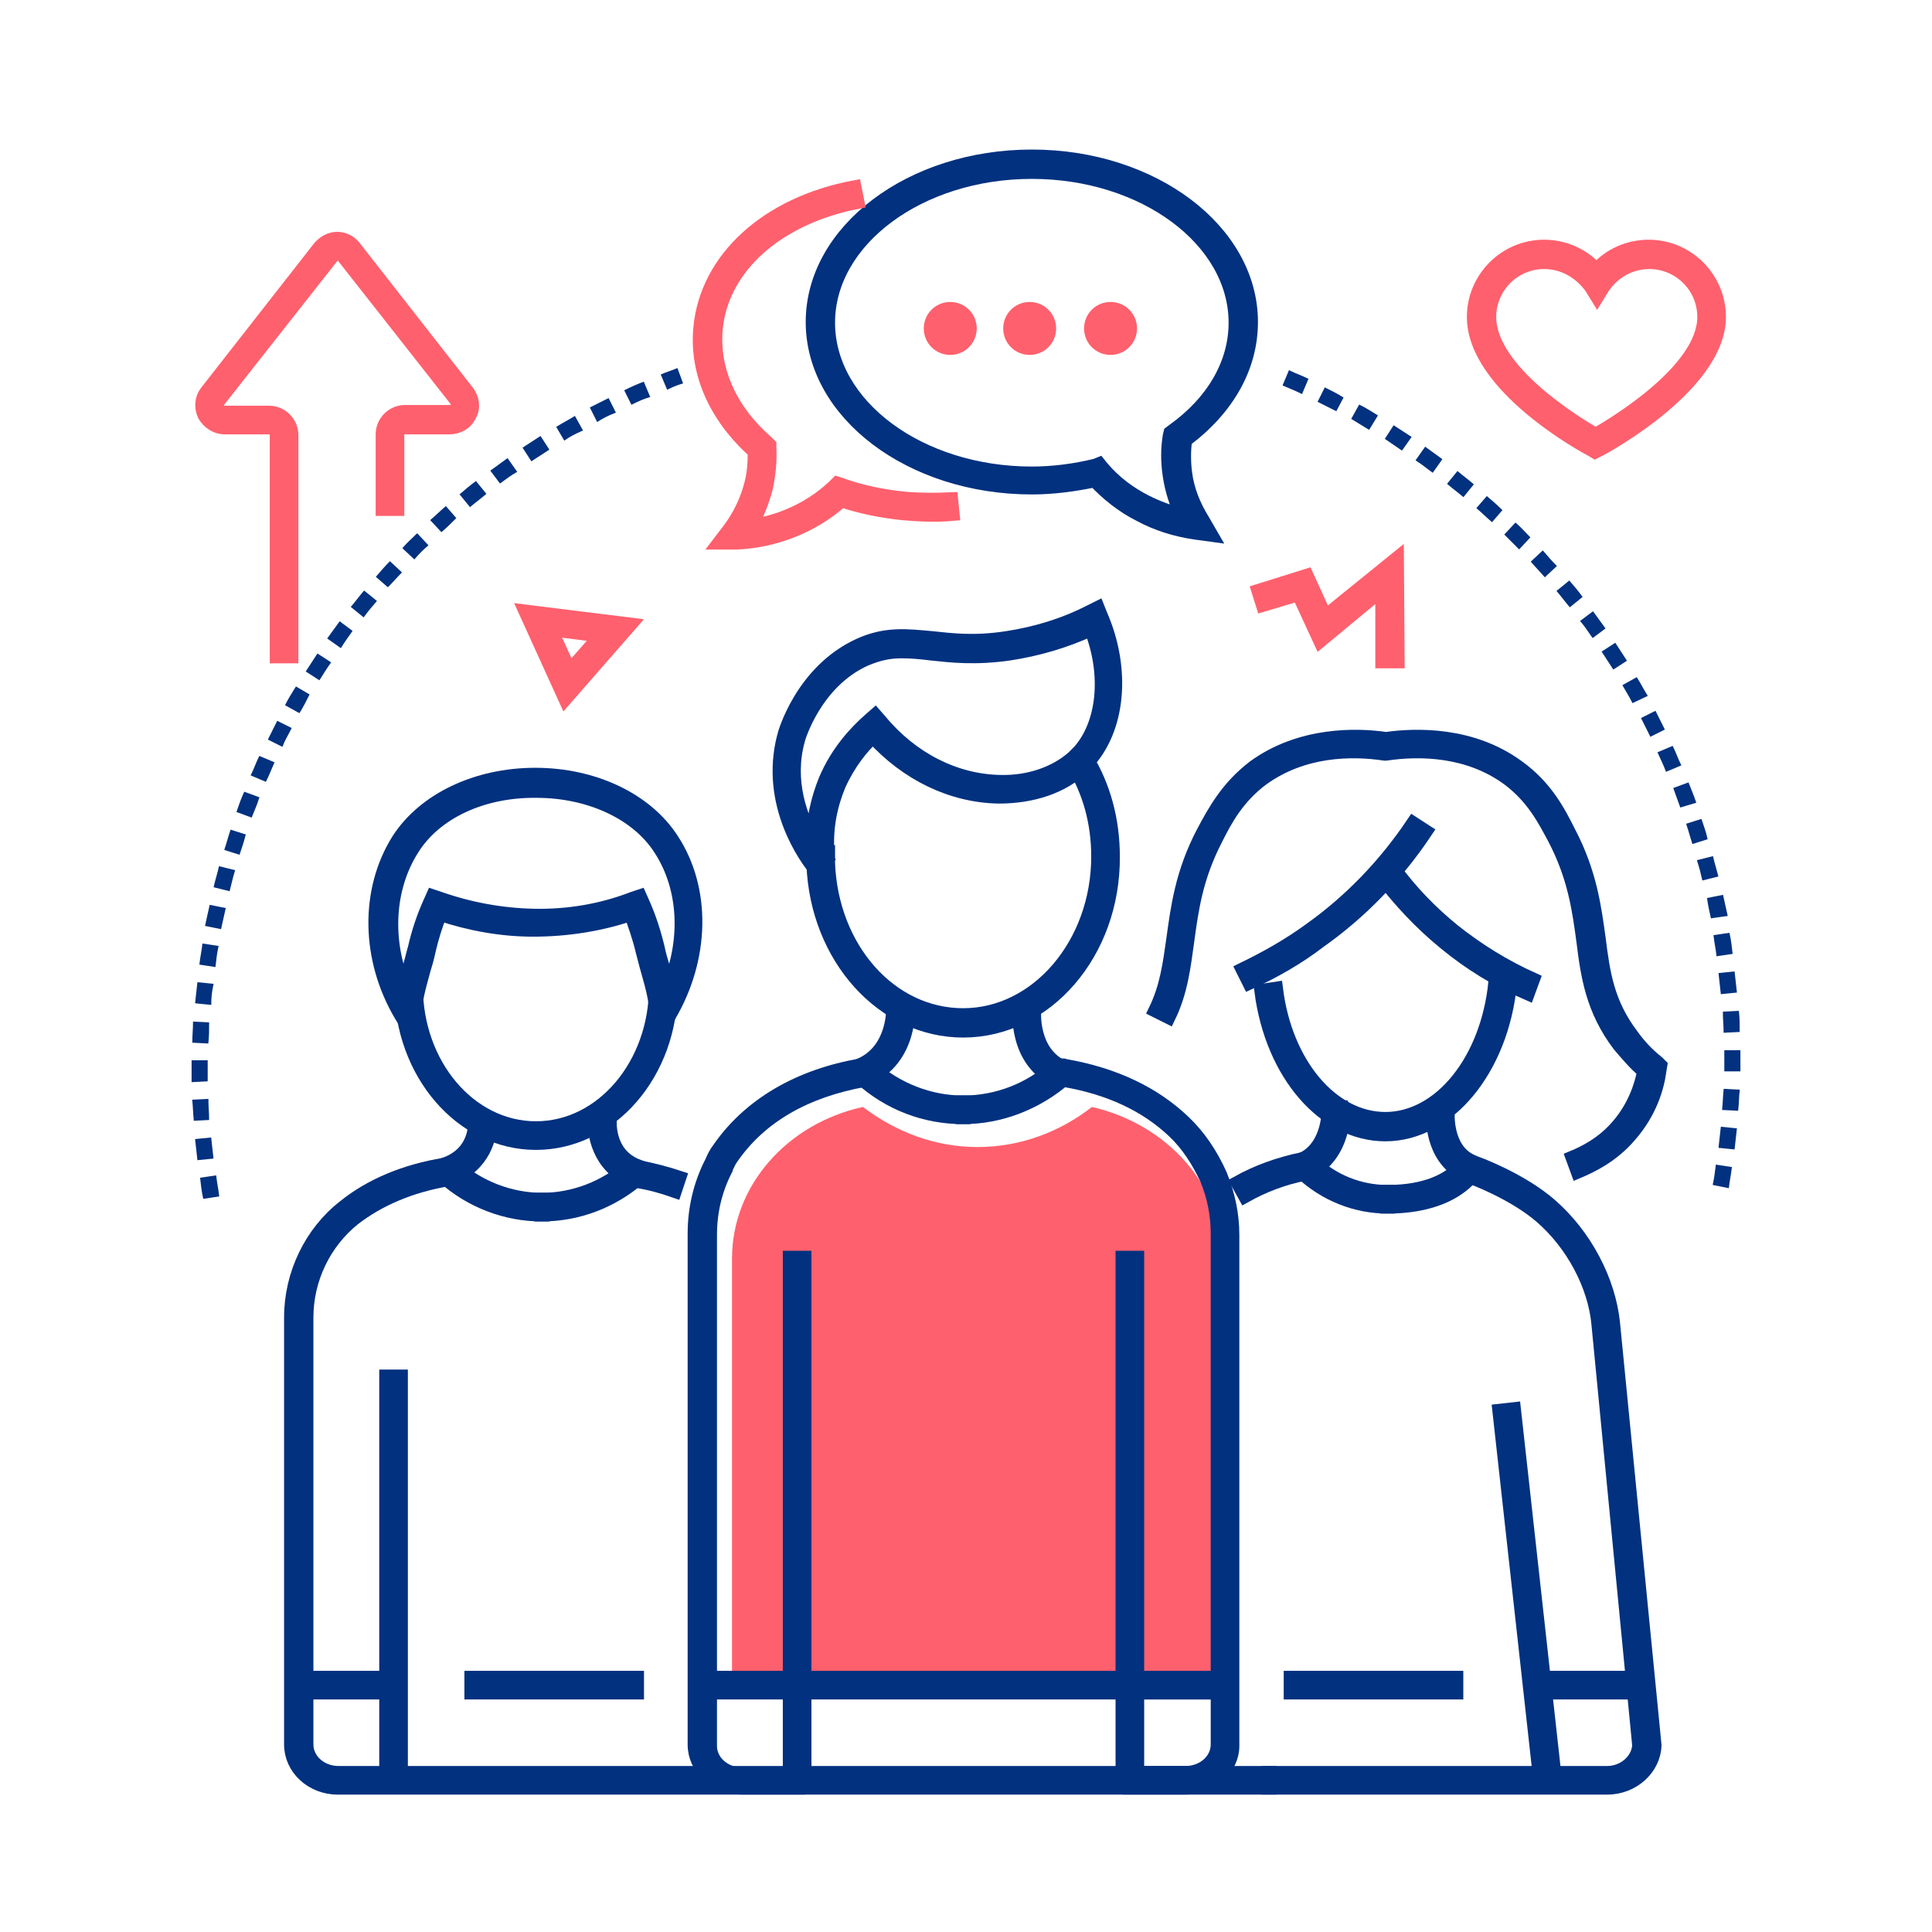
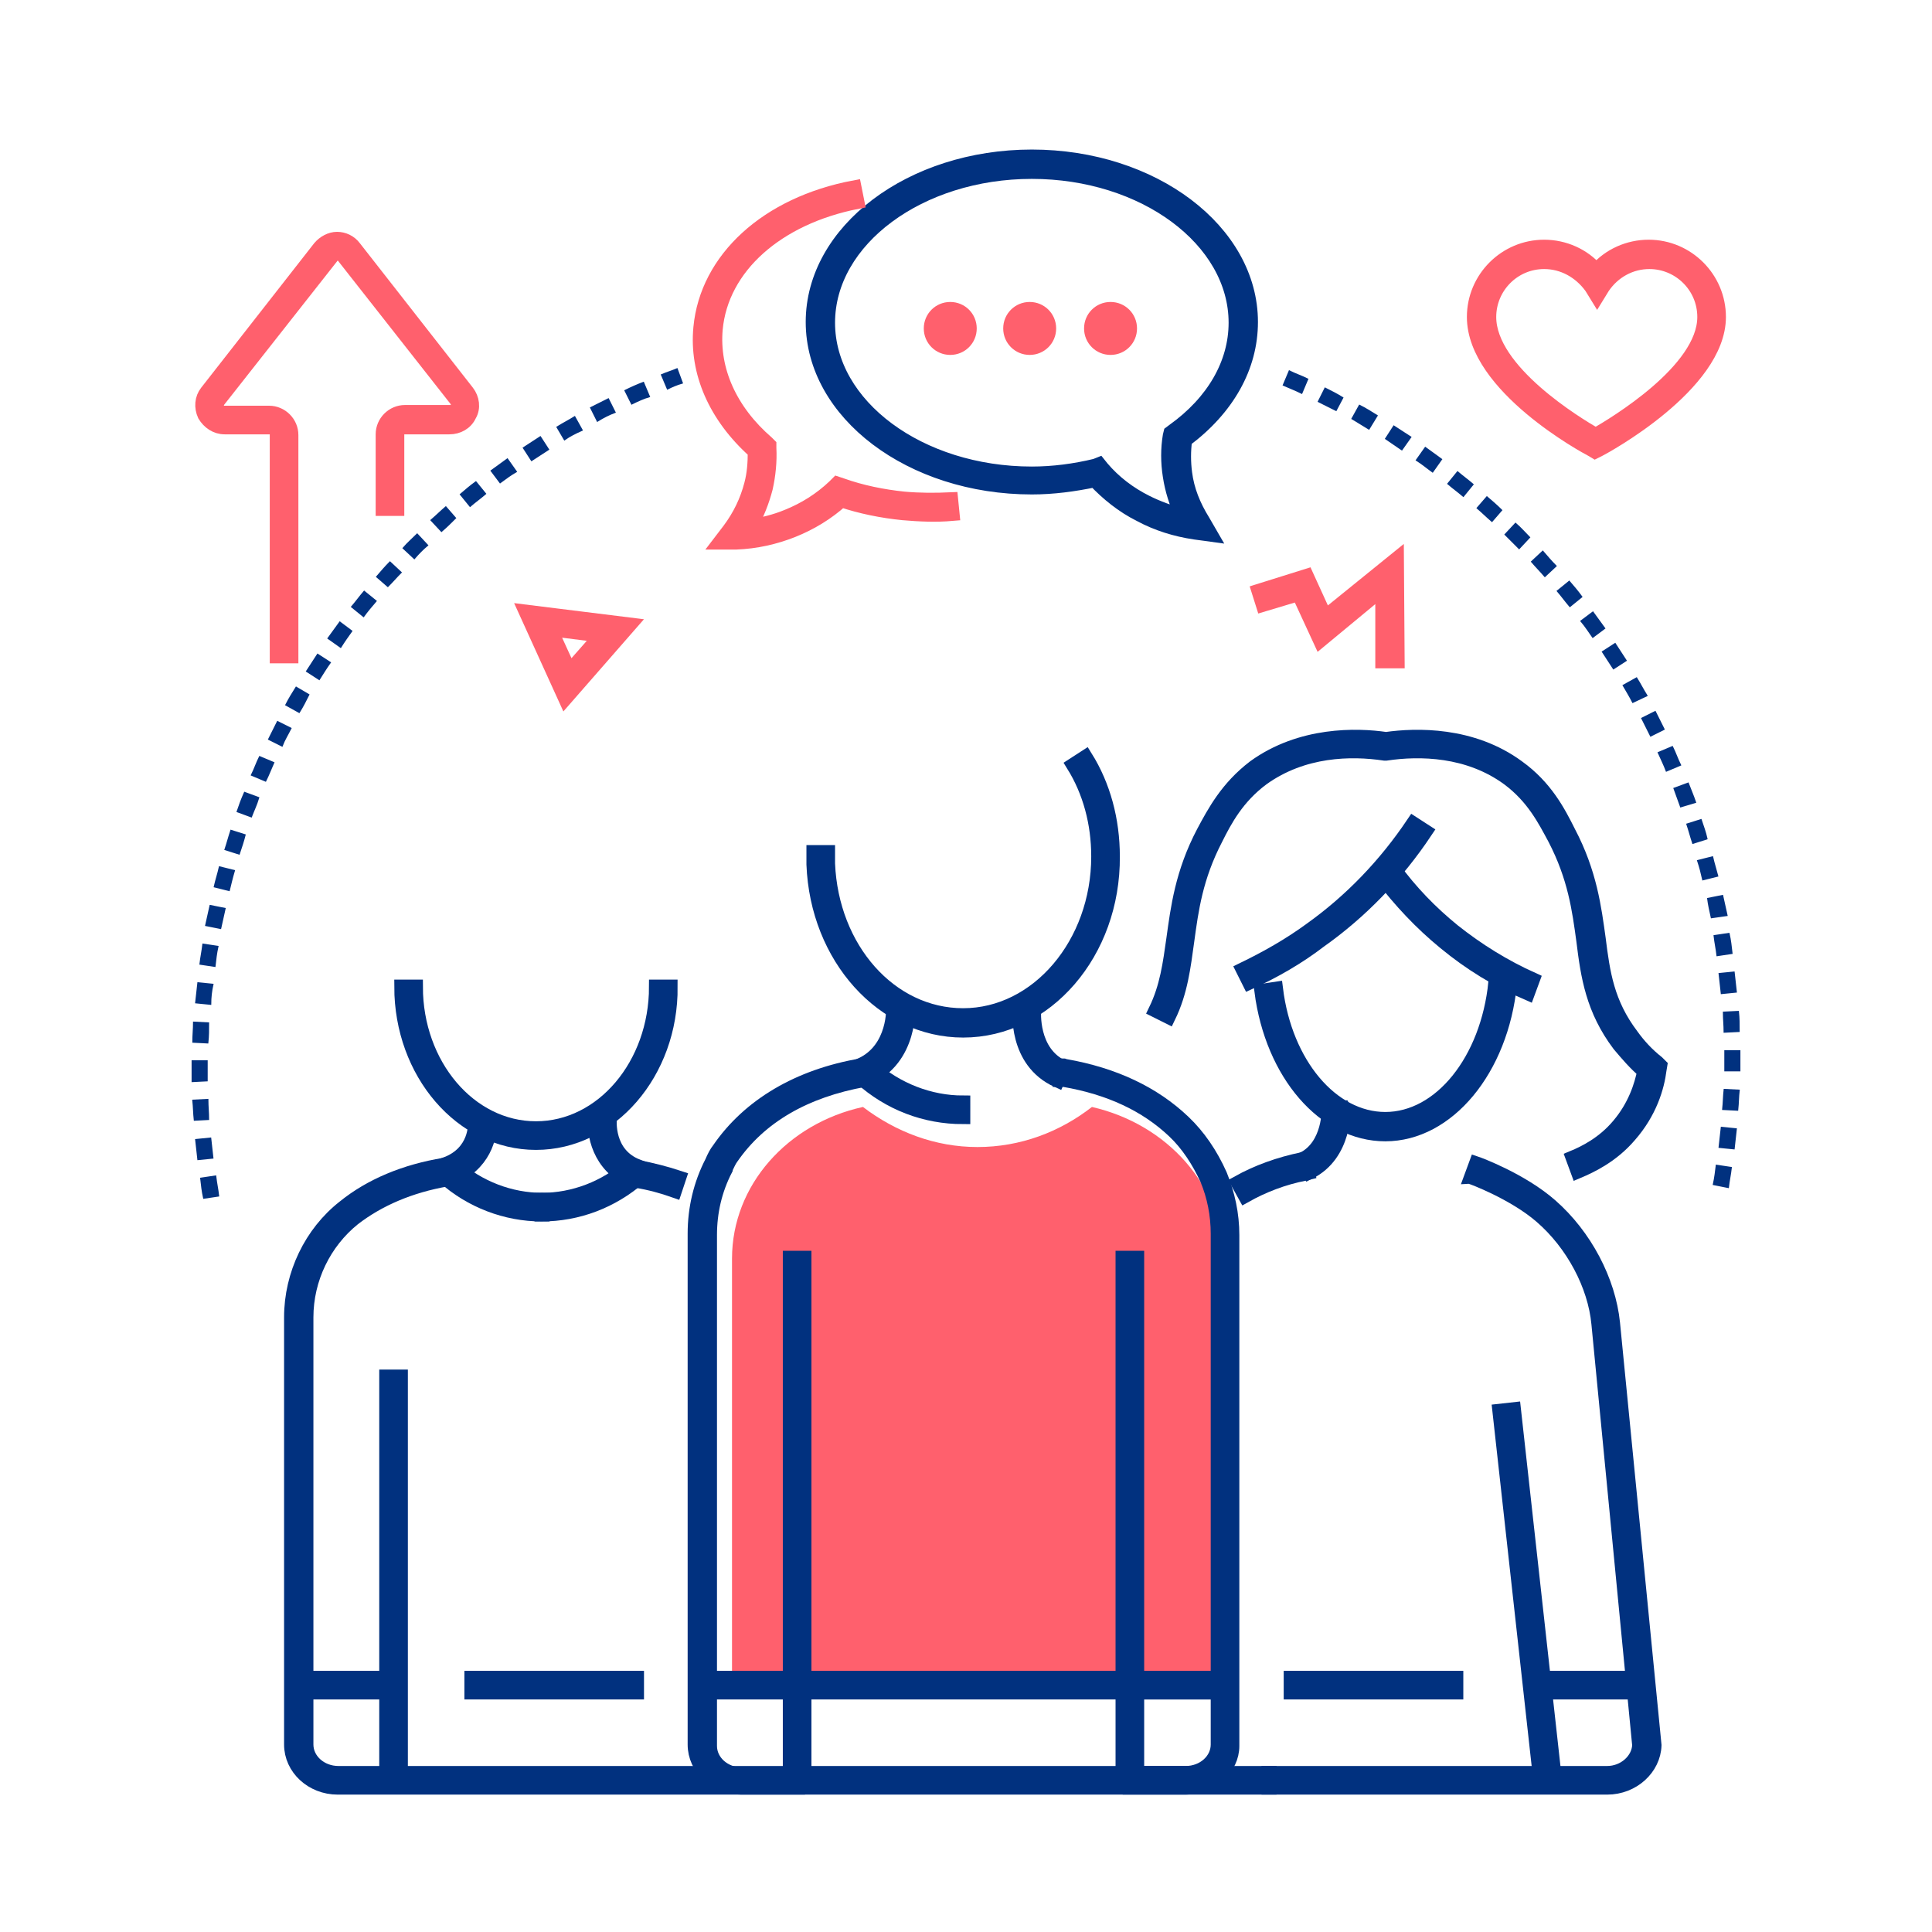
<svg xmlns="http://www.w3.org/2000/svg" version="1.1" id="圖層_1" x="0px" y="0px" viewBox="0 0 270 270" style="enable-background:new 0 0 270 270;" xml:space="preserve">
  <style type="text/css">
	.st0{fill:none;}
	.st1{fill:#FF606D;stroke:#FF606D;stroke-width:2;stroke-miterlimit:10;}
	.st2{fill:#FF606D;}
	.st3{fill:#01317F;stroke:#01317F;stroke-width:2;stroke-miterlimit:10;}
	.st4{fill:#01317F;stroke:#01317F;stroke-width:0.25;stroke-miterlimit:10;}
</style>
  <g>
    <rect x="1.4" y="1.4" class="st0" width="267.2" height="267.2" />
    <g>
      <g>
        <path class="st1" d="M40.7,91.7h-2V60.7c0-0.6-0.5-1-1-1h-6.3c-1.2,0-2.2-0.7-2.8-1.7c-0.5-1.1-0.4-2.3,0.3-3.2l15.8-20.2     c0.6-0.7,1.5-1.2,2.4-1.2c0.9,0,1.8,0.4,2.4,1.2l15.8,20.2c0.7,0.9,0.9,2.2,0.3,3.2c-0.5,1.1-1.6,1.7-2.8,1.7h-6.3     c-0.6,0-1,0.5-1,1v10.4h-2V60.7c0-1.7,1.4-3.1,3.1-3.1H63c0.4,0,0.8-0.2,0.9-0.6c0.2-0.4,0.1-0.8-0.1-1.1L48,35.8     c-0.4-0.5-1.2-0.5-1.6,0L30.5,56c-0.3,0.3-0.3,0.7-0.1,1.1c0.2,0.4,0.5,0.6,0.9,0.6h6.3c1.7,0,3.1,1.4,3.1,3.1V91.7z" />
      </g>
    </g>
    <g>
      <path class="st1" d="M222.9,63.1l-0.5-0.3C221.8,62.5,206,54,206,44.3c0-5.4,4.4-9.8,9.8-9.8c2.8,0,5.5,1.2,7.3,3.3    c1.8-2.1,4.5-3.3,7.3-3.3c5.4,0,9.8,4.4,9.8,9.8c0,9.5-16.1,18.2-16.7,18.5L222.9,63.1z M215.8,36.6c-4.3,0-7.7,3.5-7.7,7.7    c0,7.6,12.3,15,14.9,16.5c2.6-1.5,15.2-9,15.2-16.5c0-4.3-3.5-7.7-7.7-7.7c-2.6,0-5,1.3-6.5,3.5l-0.8,1.3l-0.8-1.3    C220.8,37.9,218.4,36.6,215.8,36.6z" />
    </g>
    <g>
      <path class="st1" d="M79,97.6l-5.5-12.1L88,87.3L79,97.6z M76.9,87.9l2.7,5.9l4.4-5L76.9,87.9z" />
    </g>
    <g>
      <polygon class="st1" points="193.2,92.4 193.2,82.3 184.5,89.5 181.5,83 176.5,84.5 175.9,82.6 182.6,80.5 185.2,86.2 195.2,78.1     195.3,92.4   " />
    </g>
    <g>
      <path class="st2" d="M170.9,234.1v-58.2c0-10.2-7.8-18.8-18.3-21.2c-4.5,3.5-10,5.6-16,5.6c-5.9,0-11.4-2.1-16-5.6    c-10.5,2.3-18.3,10.9-18.3,21.2v58.2H170.9z" />
      <g>
        <g>
          <path class="st3" d="M74.9,159.7c-10.4,0-18.8-9.8-18.8-21.8h2c0,10.9,7.5,19.8,16.8,19.8c9.3,0,16.8-8.9,16.8-19.8h2      C93.8,149.9,85.3,159.7,74.9,159.7z" />
        </g>
      </g>
      <g>
        <rect x="54" y="192.4" class="st3" width="2" height="56.4" />
      </g>
      <g>
        <g>
          <rect x="65.9" y="234.5" class="st3" width="23.1" height="2" />
        </g>
      </g>
      <g>
        <g>
          <rect x="180.4" y="234.5" class="st3" width="23.1" height="2" />
        </g>
      </g>
      <g>
        <g>
          <rect x="41.7" y="234.5" class="st3" width="13.3" height="2" />
        </g>
      </g>
      <g>
        <g>
-           <path class="st3" d="M91.6,145.2l0.1-3.9c0-1.5-0.5-3.4-1.1-5.5c-0.3-1-0.5-1.9-0.8-3c-0.4-1.7-1-3.4-1.6-5.1      c-4.4,1.5-9.1,2.2-13.7,2.2c-4.4,0-8.8-0.8-13-2.2c-0.7,1.7-1.2,3.4-1.6,5.1c-0.2,1-0.5,2-0.8,3c-0.6,2.2-1.1,4-1.1,5.5l0.1,3.9      l-2-3.3c-4.7-7.9-4.8-17.5-0.4-24.5c3.6-5.6,10.9-9.1,19.1-9.1c8.2,0,15.5,3.5,19.1,9.1c4.5,6.9,4.3,16.5-0.4,24.5L91.6,145.2z       M57.6,118.6c-3.5,5.5-3.9,12.9-1.1,19.5c0.2-0.8,0.4-1.7,0.7-2.7c0.3-0.9,0.5-1.9,0.8-2.9c0.5-2.2,1.2-4.3,2.1-6.3l0.4-0.9      l0.9,0.3c4.3,1.5,8.7,2.3,13.2,2.4c4.8,0.1,9.5-0.7,13.9-2.4l0.9-0.3l0.4,0.9c0.9,2,1.6,4.2,2.1,6.3c0.2,1,0.5,2,0.8,2.9      c0.3,0.9,0.5,1.8,0.7,2.7c2.8-6.6,2.5-14-1.1-19.5c-3.2-5-9.9-8.1-17.3-8.1C67.4,110.4,60.8,113.5,57.6,118.6L57.6,118.6z" />
-         </g>
+           </g>
      </g>
      <g>
        <g>
          <path class="st3" d="M193.6,158.5c-8.5,0-15.8-8.4-17.3-20l2-0.3c1.3,10.5,7.8,18.2,15.3,18.2c7.7,0,14.3-8.2,15.4-19.1l2,0.2      C209.8,149.5,202.3,158.5,193.6,158.5z" />
        </g>
      </g>
      <g>
        <rect x="212.5" y="196.8" transform="matrix(0.994 -0.11 0.11 0.994 -23.308 24.938)" class="st3" width="2" height="52.2" />
      </g>
      <g>
        <path class="st3" d="M224.6,249.8h-47.3v-2h47.3c2.4,0,4.4-1.8,4.5-3.9l-5.7-58.9c-0.5-5.4-3.6-11.2-8-15     c-3.8-3.3-9.7-5.5-9.8-5.5l0.7-1.9c0.3,0.1,6.3,2.3,10.4,5.9c4.8,4.2,8.1,10.5,8.7,16.4l5.8,59     C231.1,247.1,228.2,249.8,224.6,249.8z" />
      </g>
      <g>
        <g>
          <path class="st3" d="M134.6,144c-11.2,0-20.4-10.2-20.9-23.2c0-0.4,0-0.7,0-1.1v-0.6h2v0.6c0,0.3,0,0.7,0,1      c0.5,11.9,8.7,21.2,18.9,21.2c10.4,0,18.9-10,18.9-22.2c0-4.7-1.2-9.1-3.5-12.8l1.7-1.1c2.5,4,3.8,8.8,3.8,13.9      C155.6,133.1,146.2,144,134.6,144z" />
        </g>
      </g>
      <g>
        <g>
-           <path class="st3" d="M114,121.5c-1.2-1.4-6.9-9.1-4.4-18.6c0-0.1,2.4-9,10.5-12.7c3.7-1.7,6.7-1.3,10.1-1c2.8,0.3,6,0.7,10.5,0      c4-0.6,8-1.8,11.7-3.7l1-0.5l0.4,1c3.3,7.6,2.5,15.9-1.9,20.6l-0.1,0.1v0.3l-0.5,0.2c-2.8,2.7-7,4.1-11.7,4.1      c-6.6-0.1-12.9-3.2-17.6-8.4c-1.6,1.5-3.4,3.7-4.8,6.8c-1.2,2.9-1.8,6-1.6,9.3l-1,0.1c0.3,0.5,0.6,0.8,0.8,1L114,121.5z M126,91      c-1.7,0-3.2,0.3-5.1,1.1c-7.1,3.2-9.4,11.2-9.4,11.3c-1.6,5.8,0.4,10.9,2.1,14c0.1-2.9,0.7-5.7,1.8-8.4c1.7-4,4.3-6.7,6.1-8.3      l0.8-0.7l0.7,0.8c4.4,5.3,10.5,8.4,16.8,8.5c4,0.1,7.7-1.2,10.2-3.4v0l0.2-0.2c0,0,0,0,0.1-0.1l0.6-0.6      c3.4-3.9,4.1-10.7,1.6-17.1c-3.7,1.7-7.5,2.8-11.4,3.4c-4.8,0.7-8.2,0.3-11,0C128.5,91.1,127.3,91,126,91z" />
-         </g>
+           </g>
      </g>
      <g>
        <rect x="110.4" y="175.8" class="st3" width="2" height="73" />
      </g>
      <g>
        <rect x="156.9" y="175.8" class="st3" width="2" height="73" />
      </g>
      <g>
        <g>
          <rect x="98.1" y="234.5" class="st3" width="73" height="2" />
        </g>
      </g>
      <g>
        <g>
          <path class="st3" d="M220.5,163.7l-0.7-1.9c1.7-0.7,4.3-2,6.4-4.5c2.3-2.7,3.2-5.6,3.6-7.6c-1.3-1.1-2.4-2.4-3.5-3.7      c-3.7-4.9-4.4-9.6-5-14.5c-0.6-4.4-1.2-8.9-4-14.3c-1.4-2.6-3-5.8-6.5-8.4c-5.6-4.1-12.4-4.2-17.1-3.5l-0.1,0l-0.1,0      c-4.7-0.7-11.4-0.6-17.1,3.5c-3.5,2.6-5.2,5.8-6.5,8.4c-2.8,5.4-3.4,9.9-4,14.3c-0.5,3.6-0.9,7.1-2.6,10.6l-1.8-0.9      c1.6-3.3,2-6.5,2.5-10c0.6-4.3,1.2-9.2,4.2-14.9c1.5-2.8,3.3-6.2,7.1-9.1c6.5-4.7,14.3-4.5,18.4-3.9c4.2-0.6,12-0.8,18.4,3.9      c3.9,2.8,5.7,6.3,7.1,9.1c3,5.7,3.6,10.6,4.2,14.9c0.6,4.8,1.2,9,4.6,13.5c1,1.4,2.2,2.7,3.6,3.8l0.4,0.4l-0.1,0.6      c-0.3,2.4-1.3,5.9-4.2,9.2C225.3,161.5,222.4,162.9,220.5,163.7z" />
        </g>
      </g>
      <g>
        <g>
          <path class="st3" d="M174.6,137.3l-0.9-1.8c3.3-1.6,6.5-3.4,9.5-5.6c5.6-4,10.4-9,14.3-14.8l1.7,1.1c-4,6-9,11.2-14.8,15.3      C181.4,133.8,178.1,135.7,174.6,137.3z" />
        </g>
      </g>
      <g>
        <g>
          <path class="st3" d="M213.5,138.8c-4.2-1.8-8.1-4.2-11.6-7.1c-3.3-2.7-6.2-5.8-8.8-9.2l1.6-1.2c2.4,3.3,5.2,6.2,8.4,8.8      c3.4,2.7,7.1,5,11.1,6.8L213.5,138.8z" />
        </g>
      </g>
      <g>
        <g>
          <rect x="216" y="234.5" class="st3" width="13.3" height="2" />
        </g>
      </g>
      <g>
        <g>
          <rect x="160.5" y="234.5" class="st3" width="10.6" height="2" />
        </g>
      </g>
      <g>
        <g>
          <path class="st3" d="M94.3,166.4c-1.7-0.6-3.5-1.1-5.4-1.4l-0.2,0c-0.1,0-0.2,0-0.3,0l0.2-2c0.1,0,0.3,0,0.4,0.1      c0.1,0,0.1,0,0.1,0c2,0.4,4,0.9,5.8,1.5L94.3,166.4z" />
        </g>
      </g>
      <g>
        <path class="st3" d="M177.3,249.8H47.2c-3.6,0-6.5-2.7-6.5-6v-59.7c0-6,2.8-11.8,7.4-15.4c3.7-3,8.5-5,14-5.9l0.4-0.1l0.4,2     l-0.4,0.1c-5.2,0.9-9.6,2.8-13.1,5.5c-4.1,3.3-6.6,8.4-6.6,13.8v59.7c0,2.2,2,4,4.5,4h130.1V249.8z" />
      </g>
      <g>
        <g>
          <path class="st3" d="M75.7,169.7c-5,0-9.9-1.9-13.6-5.2l1.4-1.5c3.4,3,7.8,4.7,12.3,4.7V169.7z" />
        </g>
      </g>
      <g>
        <g>
          <path class="st3" d="M75.7,169.7v-2c4.5,0,8.9-1.7,12.3-4.7l1.4,1.5C85.5,167.9,80.7,169.7,75.7,169.7z" />
        </g>
      </g>
      <g>
        <g>
          <path class="st3" d="M63,164.6l-0.7-1.9c4.3-1.6,4.1-5.6,4.1-5.8l2-0.1C68.6,158.7,67.6,162.9,63,164.6z" />
        </g>
      </g>
      <g>
        <g>
          <path class="st3" d="M88.3,164.9c-4.6-1.9-5.4-6.6-5.1-8.8l2,0.2c0,0.2-0.5,5,3.9,6.7L88.3,164.9z" />
        </g>
      </g>
      <g>
        <g>
          <path class="st3" d="M174,167.1l-1-1.8c2.7-1.5,5.7-2.6,9.1-3.3l0.3-0.1l0.4,2l-0.4,0.1C179.3,164.6,176.5,165.7,174,167.1z" />
        </g>
      </g>
      <g>
        <g>
-           <path class="st3" d="M193.9,168.6c-4.4,0-8.7-1.7-12-4.8l1.4-1.5c2.9,2.8,6.7,4.3,10.6,4.3V168.6z" />
-         </g>
+           </g>
      </g>
      <g>
        <g>
          <path class="st3" d="M183,163.8l-0.9-1.8c3.8-1.9,3.6-7.1,3.6-7.1l2-0.1C187.8,155,188,161.3,183,163.8z" />
        </g>
      </g>
      <g>
        <g>
-           <path class="st3" d="M193.9,168.6v-2c5.9,0,8.7-2,9.8-3.1c-3.9-2.7-3.4-8.1-3.4-8.3l2,0.2c0,0-0.4,5.2,3.3,6.9l1,0.5l-0.5,0.9      C206,163.8,203.4,168.6,193.9,168.6z" />
-         </g>
+           </g>
      </g>
      <g>
        <path class="st3" d="M165.7,249.8h-7.8v-2h7.8c2.5,0,4.5-1.8,4.5-4v-71.4c0-2.6-0.5-5.2-1.5-7.6c-1.2-2.6-2.7-4.9-4.6-6.7     c-3.9-3.7-9-6.1-15.4-7.2l-0.2,0c-0.1,0-0.2,0-0.3,0l0.2-2c0.2,0,0.3,0,0.4,0.1c0.1,0,0.1,0,0.1,0c6.8,1.2,12.3,3.8,16.5,7.8     c2.1,2,3.8,4.5,5.1,7.4c1.1,2.7,1.7,5.5,1.7,8.4v71.4C172.2,247.1,169.3,249.8,165.7,249.8z" />
      </g>
      <g>
        <path class="st3" d="M111.4,249.8h-7.8c-3.6,0-6.5-2.7-6.5-6v-71.4c0-3.5,0.8-6.9,2.4-10c0.3-0.7,0.6-1.3,1-1.8     c4.2-6.1,11.1-10.2,19.9-11.7l0.4-0.1l0.4,2l-0.4,0.1c-8.3,1.5-14.6,5.1-18.6,10.9c-0.3,0.4-0.5,0.9-0.8,1.5l0,0.1     c-1.5,2.9-2.2,6-2.2,9.2v71.4c0,2.2,2,4,4.5,4h7.8V249.8z" />
      </g>
      <g>
        <g>
          <path class="st3" d="M134.6,156.1c-5.3,0-10.3-1.9-14.3-5.5l1.4-1.5c3.6,3.2,8.2,5,12.9,5V156.1z" />
        </g>
      </g>
      <g>
        <g>
-           <path class="st3" d="M134.6,156.1v-2c4.8,0,9.4-1.8,12.9-5l1.4,1.5C144.9,154.1,139.8,156.1,134.6,156.1z" />
-         </g>
+           </g>
      </g>
      <g>
        <g>
          <path class="st3" d="M121.3,150.6l-0.9-1.8c4.7-2.2,4.5-8,4.4-8.3l2-0.1C127,140.7,127.3,147.9,121.3,150.6z" />
        </g>
      </g>
      <g>
        <g>
          <path class="st3" d="M147.8,151c-6-2.7-5.3-9.8-5.3-10.1l2,0.2c0,0.2-0.5,6,4.1,8.1L147.8,151z" />
        </g>
      </g>
    </g>
    <g>
      <g>
        <path class="st4" d="M241.5,165.9l-2-0.4c0.2-0.9,0.3-1.8,0.4-2.6l2,0.3C241.8,164.1,241.6,165,241.5,165.9z M242.3,160.5l-2-0.2     c0.1-0.9,0.2-1.8,0.3-2.7l2,0.2C242.5,158.7,242.4,159.6,242.3,160.5z M242.8,155.1l-2-0.1c0.1-0.9,0.1-1.8,0.2-2.7l2,0.1     C242.9,153.2,242.9,154.2,242.8,155.1z M243.1,149.6l-2,0c0-0.6,0-1.2,0-1.8c0-0.3,0-0.6,0-0.9l2,0c0,0.3,0,0.6,0,0.9     C243.1,148.4,243.1,149,243.1,149.6z M241,144.2c0-0.9-0.1-1.8-0.1-2.7l2-0.1c0.1,0.9,0.1,1.8,0.1,2.7L241,144.2z M240.6,138.8     c-0.1-0.9-0.2-1.8-0.3-2.7l2-0.2c0.1,0.9,0.2,1.8,0.3,2.7L240.6,138.8z M240,133.5c-0.1-0.9-0.3-1.8-0.4-2.7l2-0.3     c0.2,0.9,0.3,1.8,0.4,2.7L240,133.5z M239.2,128.2c-0.2-0.9-0.4-1.8-0.5-2.6l2-0.4c0.2,0.9,0.4,1.8,0.6,2.7L239.2,128.2z      M238,122.9c-0.2-0.9-0.4-1.7-0.7-2.6l2-0.5c0.2,0.9,0.5,1.8,0.7,2.6L238,122.9z M236.6,117.8c-0.3-0.9-0.5-1.7-0.8-2.6l1.9-0.6     c0.3,0.9,0.6,1.7,0.8,2.6L236.6,117.8z M234.9,112.7c-0.3-0.8-0.6-1.7-0.9-2.5l1.9-0.7c0.3,0.8,0.7,1.7,1,2.6L234.9,112.7z      M232.9,107.7c-0.3-0.8-0.7-1.6-1.1-2.5l1.9-0.8c0.4,0.8,0.7,1.7,1.1,2.5L232.9,107.7z M230.7,102.8c-0.4-0.8-0.8-1.6-1.2-2.4     l1.8-0.9c0.4,0.8,0.8,1.6,1.2,2.4L230.7,102.8z M228.2,98.1c-0.4-0.8-0.9-1.6-1.3-2.3l1.8-1c0.5,0.8,0.9,1.6,1.4,2.4L228.2,98.1z      M225.5,93.4c-0.5-0.8-1-1.5-1.5-2.3l1.7-1.1c0.5,0.8,1,1.5,1.5,2.3L225.5,93.4z M222.6,89c-0.5-0.7-1-1.5-1.6-2.2l1.6-1.2     c0.5,0.7,1.1,1.5,1.6,2.2L222.6,89z M219.4,84.7c-0.6-0.7-1.1-1.4-1.7-2.1l1.6-1.3c0.6,0.7,1.2,1.4,1.7,2.1L219.4,84.7z      M215.9,80.5c-0.6-0.7-1.2-1.3-1.8-2l1.5-1.4c0.6,0.7,1.2,1.4,1.8,2L215.9,80.5z M212.3,76.6c-0.6-0.6-1.3-1.3-1.9-1.9l1.4-1.5     c0.7,0.6,1.3,1.3,1.9,1.9L212.3,76.6z M208.5,72.8c-0.7-0.6-1.3-1.2-2-1.8l1.3-1.5c0.7,0.6,1.4,1.2,2,1.8L208.5,72.8z      M204.5,69.3c-0.7-0.6-1.4-1.1-2.1-1.7l1.3-1.6c0.7,0.6,1.4,1.1,2.1,1.7L204.5,69.3z M200.2,65.9c-0.7-0.5-1.4-1.1-2.2-1.6     l1.2-1.7c0.7,0.5,1.5,1.1,2.2,1.6L200.2,65.9z M195.9,62.8c-0.7-0.5-1.5-1-2.2-1.5l1.1-1.7c0.8,0.5,1.5,1,2.3,1.5L195.9,62.8z      M191.3,59.9c-0.8-0.5-1.5-0.9-2.3-1.4l1-1.8c0.8,0.4,1.6,0.9,2.4,1.4L191.3,59.9z M186.7,57.3c-0.8-0.4-1.6-0.8-2.4-1.2l0.9-1.8     c0.8,0.4,1.6,0.8,2.4,1.3L186.7,57.3z M181.9,54.9c-0.8-0.4-1.6-0.7-2.5-1.1l0.8-1.9c0.8,0.4,1.7,0.7,2.5,1.1L181.9,54.9z" />
      </g>
    </g>
    <g>
      <g>
        <path class="st4" d="M28.5,167.4c-0.2-0.9-0.3-1.8-0.4-2.7l2-0.3c0.1,0.9,0.3,1.8,0.4,2.7L28.5,167.4z M27.7,162     c-0.1-0.9-0.2-1.8-0.3-2.7l2-0.2c0.1,0.9,0.2,1.8,0.3,2.7L27.7,162z M27.2,156.5c-0.1-0.9-0.1-1.8-0.2-2.7l2-0.1     c0,0.9,0.1,1.8,0.1,2.7L27.2,156.5z M26.9,151.1c0-0.6,0-1.2,0-1.8c0-0.3,0-0.7,0-1l2,0c0,0.3,0,0.6,0,1c0,0.6,0,1.2,0,1.7     L26.9,151.1z M29,145.7l-2-0.1c0-0.9,0.1-1.8,0.1-2.7l2,0.1C29.1,143.9,29.1,144.8,29,145.7z M29.4,140.3l-2-0.2     c0.1-0.9,0.2-1.8,0.3-2.7l2,0.2C29.5,138.5,29.4,139.4,29.4,140.3z M30,135l-2-0.3c0.1-0.9,0.3-1.8,0.4-2.7l2,0.3     C30.2,133.2,30.1,134.1,30,135z M30.8,129.7l-2-0.4c0.2-0.9,0.4-1.8,0.6-2.7l2,0.4C31.2,127.9,31,128.8,30.8,129.7z M32,124.4     l-2-0.5c0.2-0.9,0.5-1.8,0.7-2.7l2,0.5C32.4,122.7,32.2,123.6,32,124.4z M33.4,119.3l-1.9-0.6c0.3-0.9,0.5-1.7,0.8-2.6l1.9,0.6     C34,117.5,33.7,118.4,33.4,119.3z M35.1,114.1l-1.9-0.7c0.3-0.9,0.6-1.7,1-2.6l1.9,0.7C35.8,112.5,35.4,113.3,35.1,114.1z      M37.1,109.1l-1.9-0.8c0.4-0.8,0.7-1.7,1.1-2.5l1.9,0.8C37.8,107.5,37.5,108.3,37.1,109.1z M39.4,104.2l-1.8-0.9     c0.4-0.8,0.8-1.6,1.2-2.4l1.8,0.9C40.2,102.6,39.7,103.4,39.4,104.2z M41.8,99.5l-1.8-1c0.4-0.8,0.9-1.6,1.4-2.4l1.7,1     C42.7,97.9,42.3,98.7,41.8,99.5z M44.6,94.9l-1.7-1.1c0.5-0.8,1-1.5,1.5-2.3l1.7,1.1C45.6,93.3,45.1,94.1,44.6,94.9z M47.6,90.4     l-1.7-1.2c0.5-0.7,1.1-1.5,1.6-2.2l1.6,1.2C48.6,88.9,48.1,89.6,47.6,90.4z M50.8,86.1l-1.6-1.3c0.6-0.7,1.1-1.4,1.7-2.1l1.6,1.3     C51.9,84.7,51.3,85.4,50.8,86.1z M54.2,81.9l-1.5-1.3c0.6-0.7,1.2-1.4,1.8-2l1.5,1.4C55.4,80.6,54.8,81.3,54.2,81.9z M57.9,78     l-1.5-1.4c0.6-0.7,1.3-1.3,1.9-1.9l1.4,1.5C59.1,76.7,58.5,77.3,57.9,78z M61.7,74.2l-1.4-1.5c0.7-0.6,1.3-1.2,2-1.8l1.3,1.5     C63,73,62.4,73.6,61.7,74.2z M65.7,70.7l-1.3-1.6c0.7-0.6,1.4-1.2,2.1-1.7l1.3,1.6C67.1,69.6,66.4,70.1,65.7,70.7z M69.9,67.4     l-1.2-1.6c0.7-0.5,1.5-1.1,2.2-1.6l1.2,1.7C71.4,66.3,70.7,66.8,69.9,67.4z M74.3,64.3l-1.1-1.7c0.8-0.5,1.5-1,2.3-1.5l1.1,1.7     C75.8,63.3,75.1,63.8,74.3,64.3z M78.9,61.4l-1-1.7c0.8-0.5,1.6-0.9,2.4-1.4l1,1.8C80.4,60.5,79.6,60.9,78.9,61.4z M83.5,58.8     L82.6,57c0.8-0.4,1.6-0.8,2.4-1.2l0.9,1.8C85.1,57.9,84.3,58.3,83.5,58.8z M88.3,56.4l-0.9-1.8c0.8-0.4,1.7-0.8,2.5-1.1l0.8,1.9     C90,55.6,89.1,56,88.3,56.4z M93.3,54.3l-0.8-1.9c0.7-0.3,1.4-0.5,2.1-0.8l0.7,1.9C94.6,53.7,93.9,54,93.3,54.3z" />
      </g>
    </g>
    <g>
      <g>
        <g>
          <path class="st3" d="M169.2,74.7l-2.2-0.3c-2.7-0.4-5.3-1.2-7.7-2.5c-2.4-1.2-4.5-2.9-6.3-4.8c-2.9,0.6-5.8,1-8.8,1      c-16.9,0-30.6-10.4-30.6-23.1c0-12.7,13.7-23.1,30.6-23.1c16.9,0,30.6,10.4,30.6,23.1c0,6.3-3.3,12.1-9.2,16.5      c-0.2,1.5-0.2,3.1,0,4.6c0.3,2.4,1.2,4.6,2.5,6.7L169.2,74.7z M153.6,64.9l0.4,0.5c1.7,2,3.8,3.6,6.2,4.8c1.6,0.8,3.3,1.4,5,1.9      c-0.8-1.8-1.4-3.6-1.7-5.6c-0.3-1.9-0.3-3.8,0-5.6l0.1-0.4l0.4-0.3c5.6-4,8.7-9.4,8.7-15.1c0-11.6-12.8-21.1-28.5-21.1      c-15.7,0-28.5,9.5-28.5,21.1c0,11.6,12.8,21.1,28.5,21.1c3,0,6-0.4,8.9-1.1L153.6,64.9z" />
        </g>
      </g>
      <path class="st1" d="M155.2,43.2c1.5,0,2.7,1.2,2.7,2.7c0,1.5-1.2,2.7-2.7,2.7c-1.5,0-2.7-1.2-2.7-2.7    C152.5,44.4,153.7,43.2,155.2,43.2z" />
      <path class="st1" d="M143.9,43.2c1.5,0,2.7,1.2,2.7,2.7c0,1.5-1.2,2.7-2.7,2.7c-1.5,0-2.7-1.2-2.7-2.7    C141.2,44.4,142.4,43.2,143.9,43.2z" />
      <path class="st1" d="M132.8,43.2c1.5,0,2.7,1.2,2.7,2.7c0,1.5-1.2,2.7-2.7,2.7c-1.5,0-2.7-1.2-2.7-2.7    C130.1,44.4,131.3,43.2,132.8,43.2z" />
      <g>
        <path class="st1" d="M100.6,75.8l1.3-1.7c1.5-2,2.5-4.1,3.1-6.4c0.4-1.5,0.5-3,0.5-4.6c-5.5-4.9-8.2-11.1-7.6-17.3     c0.9-9.6,9.3-17.3,21.5-19.6l0.4,2c-11.2,2.2-19,9.1-19.8,17.8c-0.5,5.7,2,11.4,7.2,15.9l0.3,0.3l0,0.4c0.1,1.9-0.1,3.8-0.5,5.6     c-0.5,1.9-1.2,3.7-2.2,5.4c1.8-0.3,3.5-0.7,5.2-1.4c2.5-1,4.7-2.4,6.6-4.2l0.4-0.4l0.6,0.2c2.8,1,5.8,1.6,8.7,1.9     c2.2,0.2,4.4,0.2,6.6,0.1l0.2,2c-2.3,0.2-4.6,0.1-6.9-0.1c-3-0.3-5.9-0.9-8.6-1.8c-2,1.8-4.3,3.2-6.8,4.2c-2.5,1-5.2,1.6-7.9,1.7     L100.6,75.8z" />
      </g>
    </g>
  </g>
</svg>